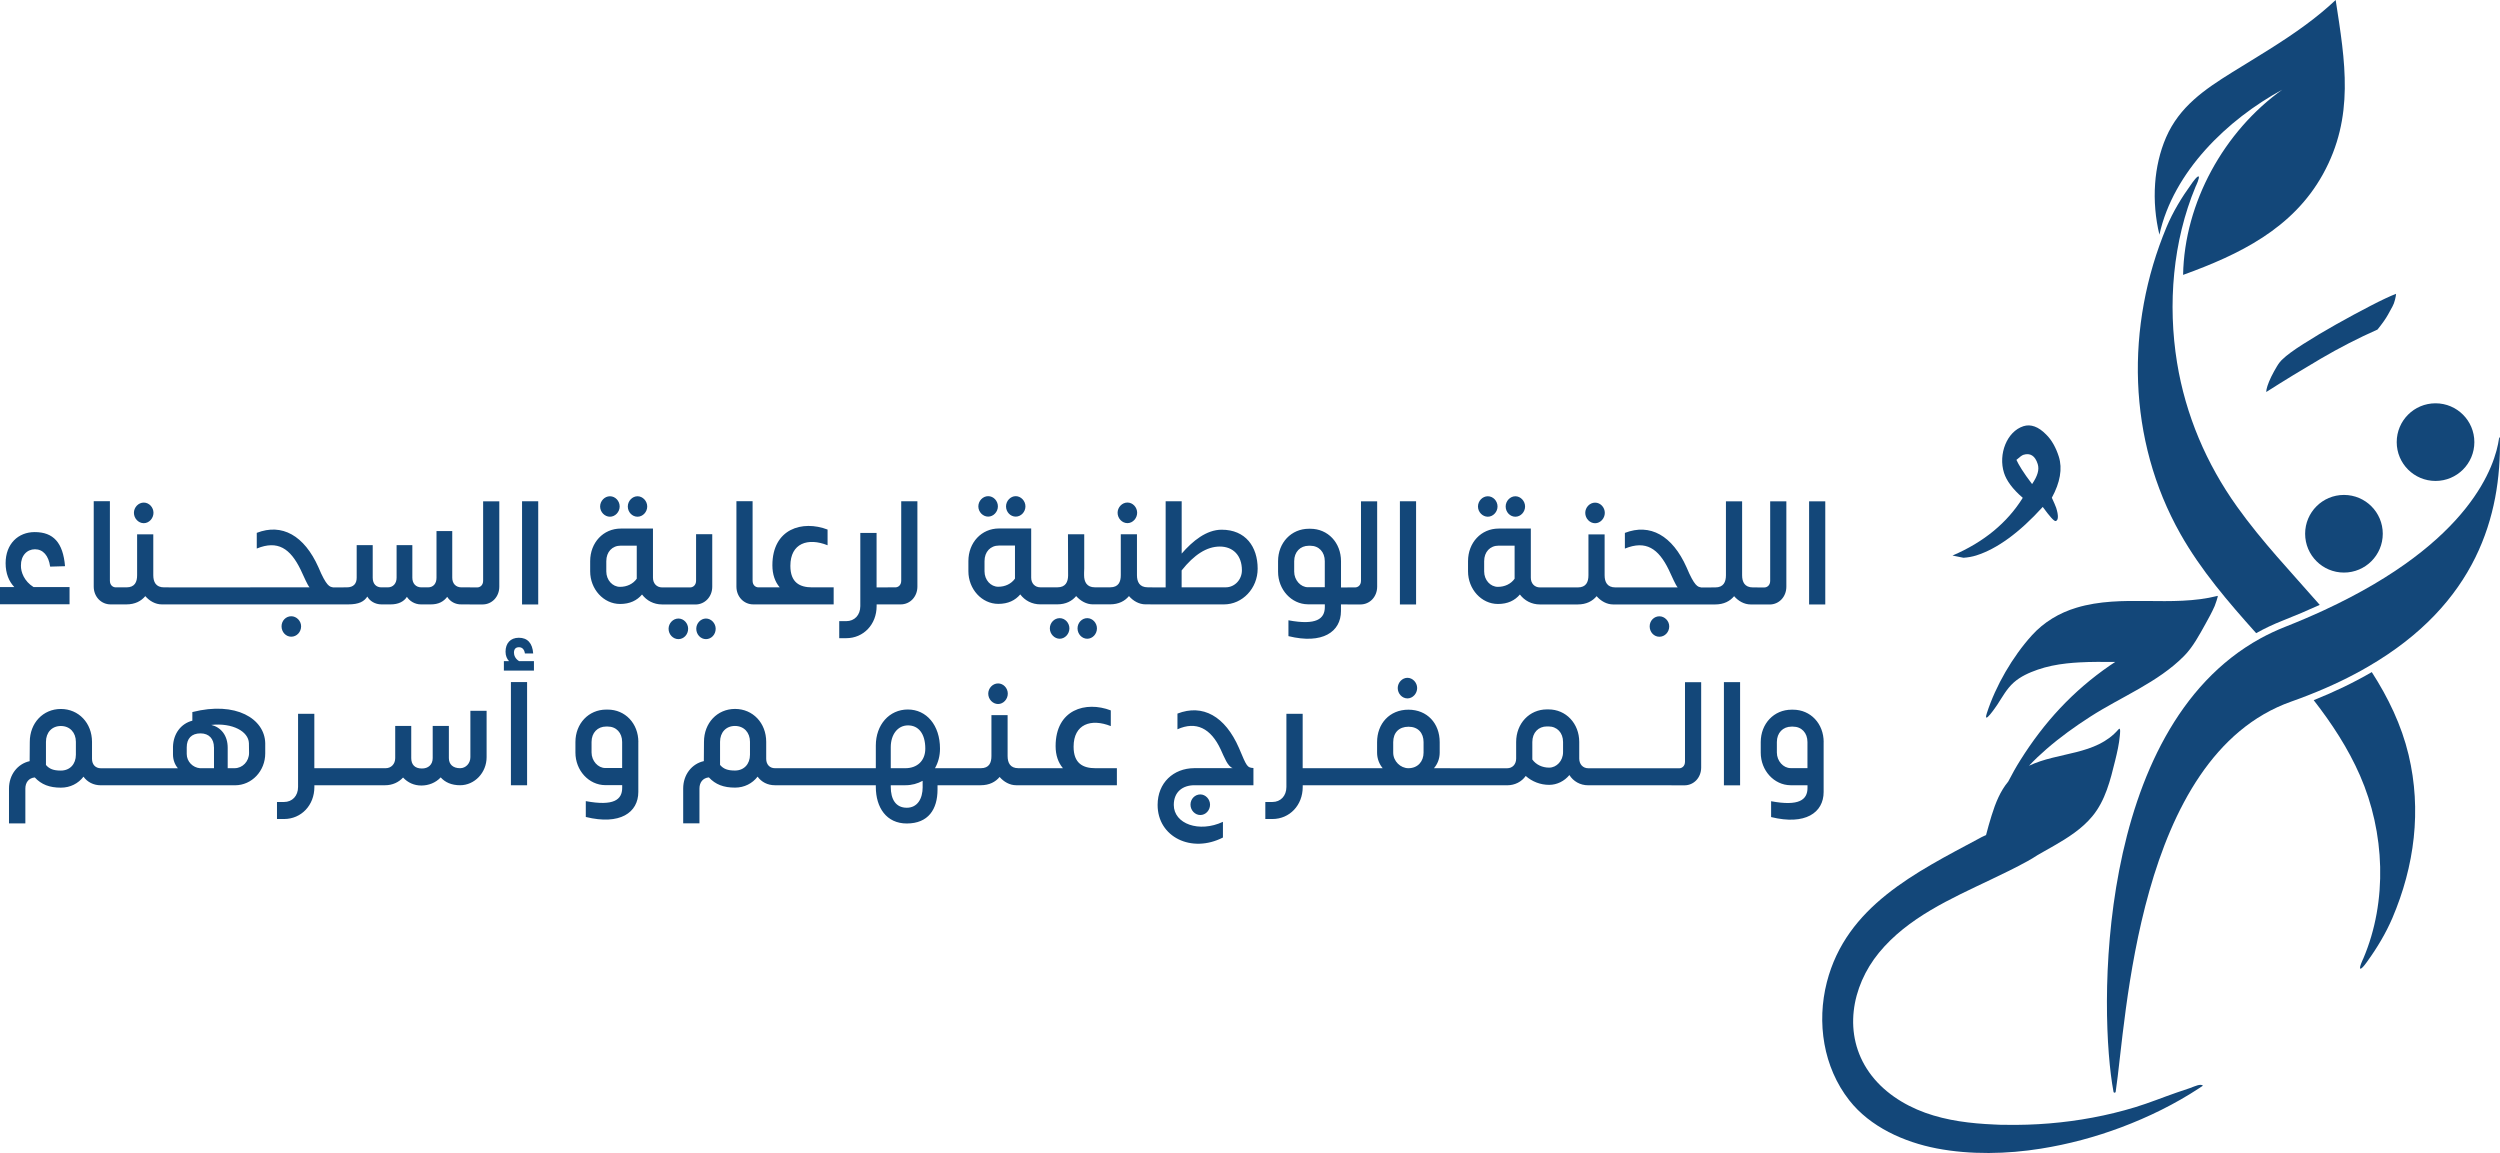
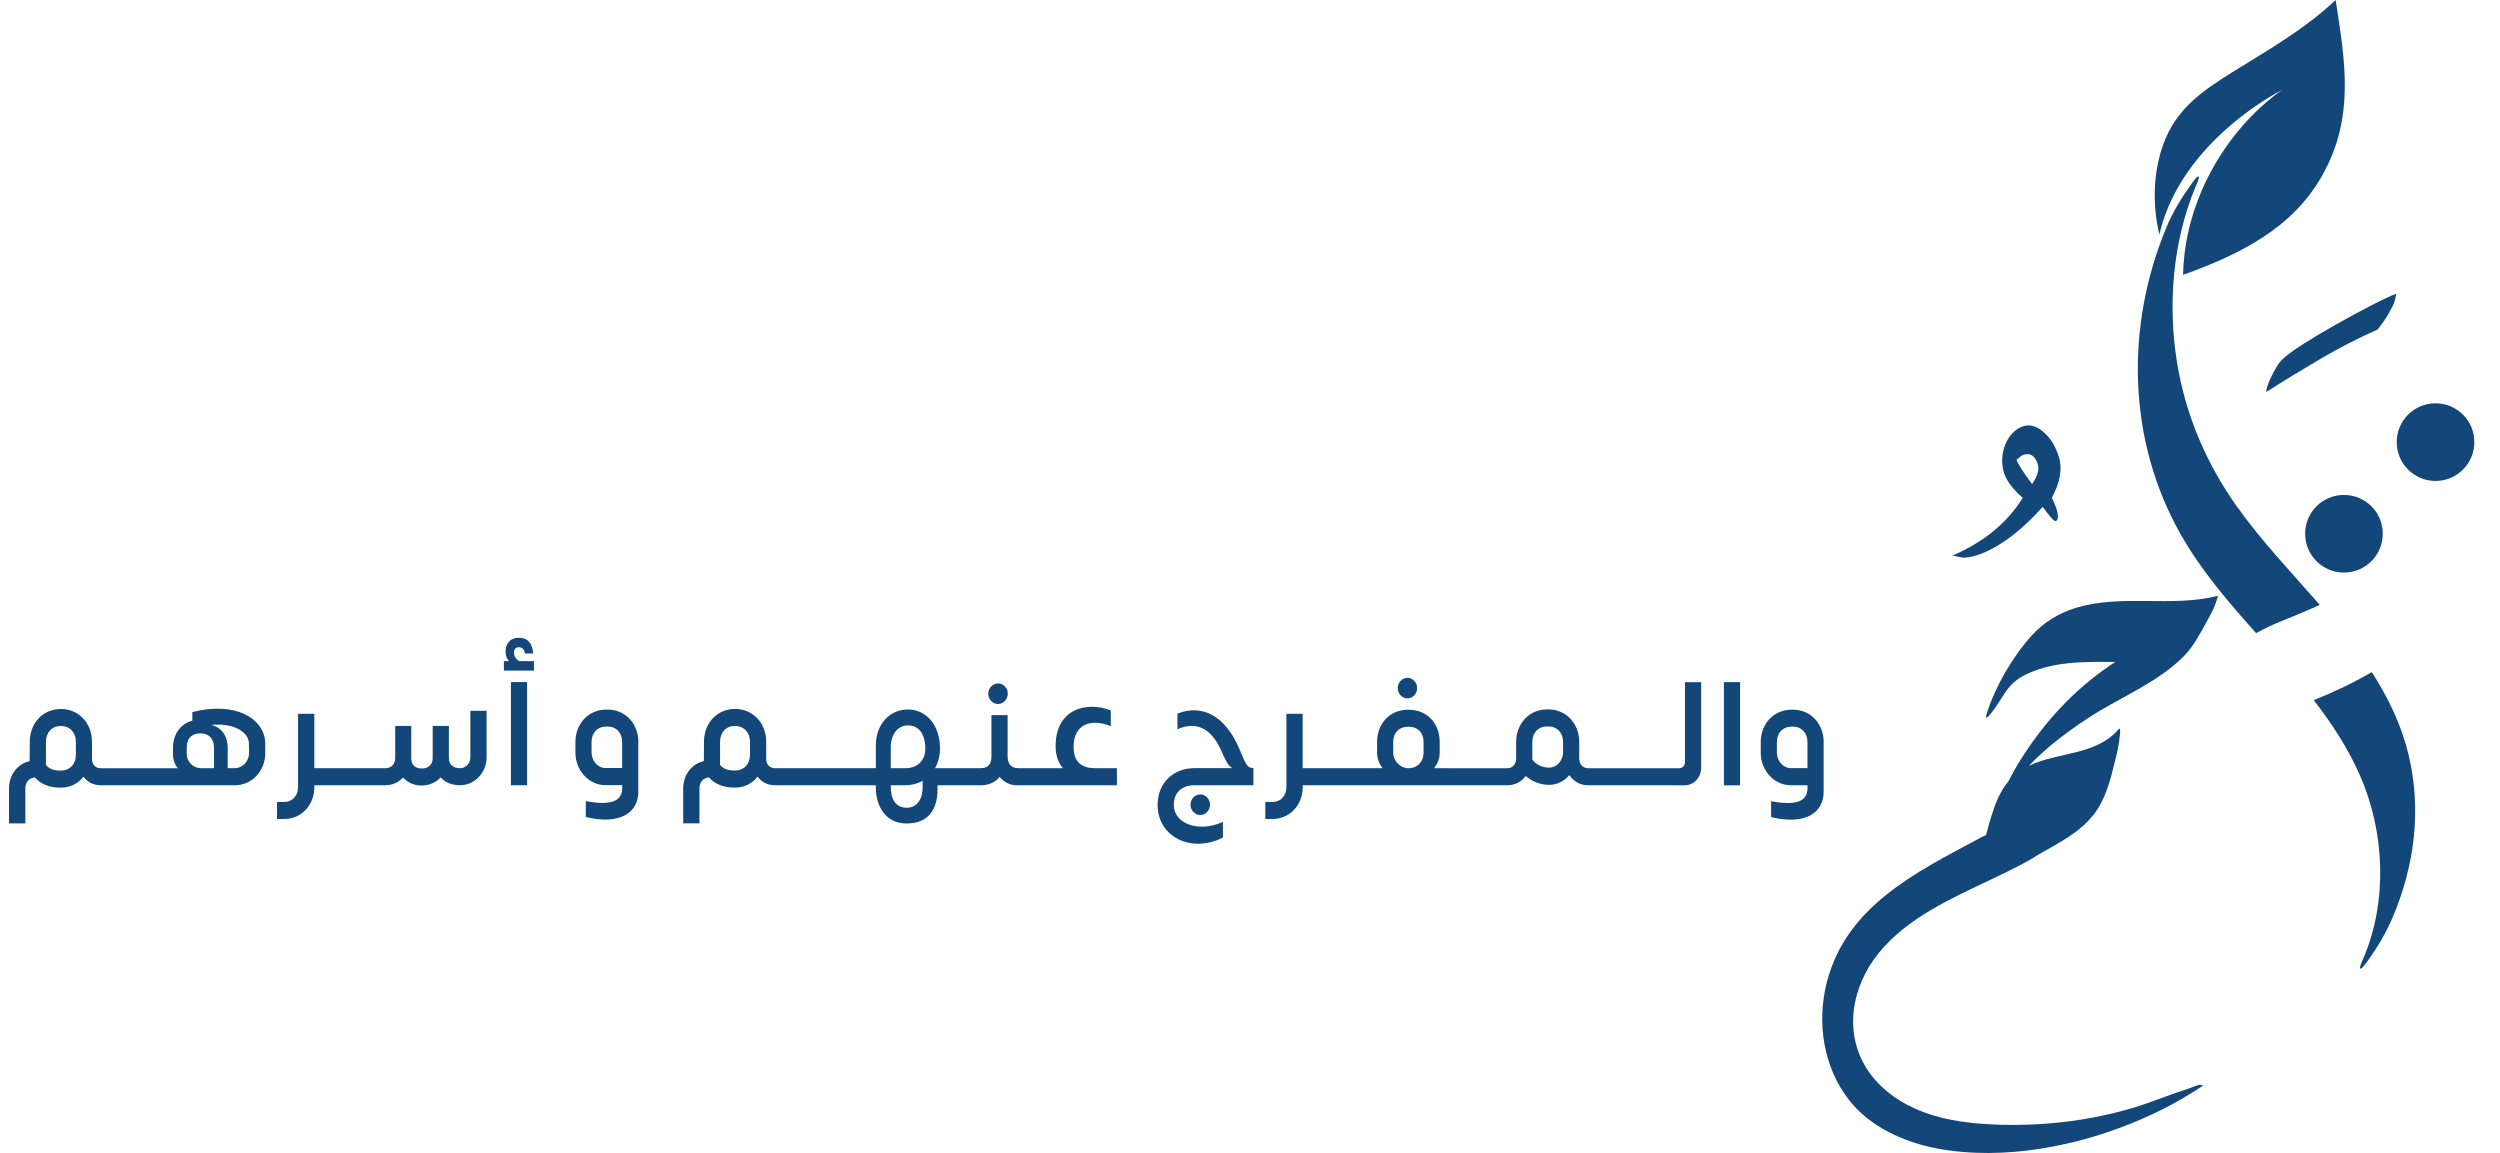
<svg xmlns="http://www.w3.org/2000/svg" id="Layer_2" data-name="Layer 2" viewBox="0 0 525.48 242.37">
  <defs>
    <style>      .cls-1 {        fill: #134779;      }    </style>
  </defs>
  <g id="Layer_1-2" data-name="Layer 1">
-     <path class="cls-1" d="M525.37,91.95s-.06,.02-.08,.03c0,.07-.02,.14-.02,.21-.78,5.51-5.76,21.69-36.73,36.05-2.57,1.19-5.32,2.37-8.26,3.53-1.79,.71-3.49,1.51-5.12,2.4-34.96,19.18-33.99,79.03-30.92,95.3,.05,.29,.41,.28,.46,0,2.26-14.82,4.34-70.49,36.89-82,1.31-.46,2.59-.94,3.82-1.43,4.6-1.81,8.7-3.79,12.35-5.92,22.82-13.25,27.98-31.82,27.7-47.9v-.22s-.05-.05-.09-.05" />
    <path class="cls-1" d="M474.21,133.09c1.78-.99,3.63-1.87,5.56-2.63,2.72-1.07,5.33-2.18,7.82-3.32-5.91-6.77-12.13-13.28-17.36-20.61-6.47-9.04-10.84-19.31-12.63-30.3-1.99-12.24-.9-25.51,3.9-37.01,.06-.11,.93-1.95,.63-2.13-.3-.18-1.45,1.48-1.53,1.61-2,2.75-3.9,5.89-5.21,9.03-8.67,20.77-8.26,44.71,2.93,64.52,4.32,7.64,10.04,14.28,15.9,20.83" />
    <path class="cls-1" d="M498.53,141.27c-3.71,2.16-7.78,4.13-12.21,5.9,3.81,4.9,7.21,10.07,9.74,15.85,5.21,11.92,5.84,26.37,.69,38.45,0-.01-.94,1.95-.63,2.13,.31,.18,1.53-1.6,1.53-1.61,2-2.76,3.87-5.89,5.21-9.03,4.65-10.91,6.18-22.67,3.41-34.29-1.5-6.28-4.29-12.03-7.74-17.4" />
    <path class="cls-1" d="M460.68,228.58c-1.06,.35-2.11,.7-3.16,1.07-2.92,1.01-5.77,2.18-8.73,3.08-2.93,.89-5.92,1.62-8.93,2.18-6.03,1.13-12.18,1.63-18.32,1.52-.79-.01-1.6,0-2.39-.07-4.91-.21-9.86-.8-14.49-2.47-4.62-1.67-8.94-4.49-11.77-8.5-5.58-7.9-3.78-18.01,2.05-25.13,6.04-7.37,15.12-11.37,23.51-15.37,2.6-1.24,5.2-2.49,7.72-3.88,.73-.4,1.44-.83,2.13-1.29,1.15-.65,2.29-1.29,3.4-1.93,2.94-1.69,5.9-3.56,8.09-6.21,2.75-3.31,3.8-7.63,4.8-11.71,.42-1.71,.83-3.48,.98-5.23,.02-.25,.26-1.96-.29-1.32-4.74,5.5-12.67,4.69-18.8,7.64,1.15-1.23,2.38-2.39,3.65-3.49,2.9-2.52,6.03-4.77,9.27-6.85,6.48-4.17,14.2-7.19,19.67-12.73,1.87-1.89,3.22-4.44,4.5-6.74,.69-1.23,1.37-2.48,1.94-3.77,.09-.19,.78-2.17,.63-2.13-9.74,2.46-20.04-.42-29.69,2.49-3.6,1.08-6.83,3.01-9.36,5.8-4.05,4.47-7.62,10.61-9.47,16.37-.88,2.75,1.96-1.43,2.2-1.79,1.07-1.62,1.97-3.34,3.44-4.65,1.44-1.29,3.24-2.08,5.04-2.71,1.96-.68,4.01-1.08,6.07-1.31,.9-.1,1.81-.17,2.71-.22,2.5-.14,5.01-.11,7.52-.09-.37,.24-.74,.48-1.1,.73-7.79,5.36-13.83,11.93-18.85,19.93-.91,1.44-1.75,2.95-2.53,4.47-1.69,2.03-2.68,4.51-3.49,7.11-.43,1.37-.82,2.75-1.18,4.15-.11,.05-.21,.1-.32,.14-.4,.16-.77,.38-1.15,.58-13.28,7.12-27.89,14.22-31.99,30.2-2.17,8.48-.75,17.85,4.71,24.82,4.39,5.61,11.53,8.8,18.38,10.12,7.1,1.36,14.77,1.19,21.89,.05,5.76-.92,11.42-2.43,16.88-4.48,5.73-2.15,11.28-4.87,16.4-8.23,.26-.17,.52-.34,.78-.52-.43-.51-1.85,.19-2.34,.35" />
    <path class="cls-1" d="M415.42,116.74c4.36-1.38,9.05-4.79,13.95-10.19,1.49,2.05,2.42,3.08,2.74,2.97,.55-.17,.6-1.15,.08-2.79-.14-.44-.49-1.17-.91-2.11,1.75-3.2,2.26-6.12,1.47-8.63-.59-1.85-1.47-3.5-2.68-4.67-1.61-1.65-3.23-2.22-4.75-1.74-3.49,1.11-5.34,5.89-4.09,9.82,.52,1.64,1.8,3.39,3.94,5.24-3.26,5.24-8.21,9.33-14.77,12.13l2.31,.47c.94-.06,1.85-.23,2.72-.5m8.41-20.08c.66-.57,1.14-.96,1.46-1.06,1.42-.45,2.46,.18,3.01,1.93,.38,1.2-.04,2.53-1.18,4.22-1.85-2.42-2.87-4.13-3.29-5.08" />
    <path class="cls-1" d="M484.14,72.3c-2.11,1.35-3.55,2.41-4.32,3.17-.42,.36-.84,.88-1.23,1.54-.4,.66-.8,1.39-1.2,2.19-.7,1.47-1.04,2.53-1.05,3.2,3.72-2.37,7.55-4.71,11.49-7.02,3.95-2.31,7.91-4.34,11.9-6.11,.97-1.19,1.7-2.23,2.19-3.1,.5-.88,.82-1.47,.97-1.77,.21-.37,.38-.84,.52-1.39s.21-.97,.22-1.25c-1.26,.48-3.04,1.32-5.36,2.52-2.32,1.2-4.73,2.5-7.22,3.9-2.49,1.4-4.79,2.77-6.9,4.12" />
    <path class="cls-1" d="M492.68,104.03c-4.51,0-8.16,3.65-8.16,8.16s3.65,8.16,8.16,8.16,8.16-3.65,8.16-8.16-3.65-8.16-8.16-8.16" />
    <path class="cls-1" d="M511.93,101.09c4.51,0,8.16-3.65,8.16-8.16s-3.65-8.16-8.16-8.16-8.16,3.65-8.16,8.16,3.65,8.16,8.16,8.16" />
    <path class="cls-1" d="M479.77,18.81c-12.27,8.74-20.63,23.77-20.9,38.97,11.82-4.28,23.03-9.7,29.37-21.12,6.73-12.13,4.68-23.76,2.7-36.66-2.02,1.9-4.12,3.61-6.29,5.21-4.93,3.64-10.18,6.71-15.5,10.01-5.8,3.61-11.05,7.2-13.86,13.66-1.31,3.03-2.06,6.34-2.3,9.7v.02c-.26,3.62,.07,7.29,.9,10.73,2.94-13.27,14.26-24.19,25.88-30.51" />
-     <path class="cls-1" d="M14.62,123.4v3.61H0v-3.61H3.01c-1.12-1.18-1.83-2.84-1.83-5.02,0-4.08,2.66-6.54,6.11-6.54,3.93,0,5.96,2.21,6.38,7.17l-3.13,.09c-.32-2.34-1.51-3.65-3.19-3.65s-2.98,1.34-2.95,3.43c-.03,1.34,.68,3.3,2.66,4.52h7.56Zm8.48-18.04v16.7c0,.97,.65,1.4,1.24,1.4h1.59v3.58h-2.69c-1.98,0-3.54-1.62-3.54-3.74v-17.95h3.4Zm12.34,18.1v3.58h-1.42c-1.36,0-2.6-.72-3.48-1.74-.86,1.03-2.13,1.74-3.99,1.74h-.97l-1.48-.56v-2.43l1.48-.59h1c1.77,0,2.24-1.15,2.24-2.55v-8.6h3.4v8.6c0,1.4,.53,2.55,2.27,2.55h.94Zm-7.29-15.67c0-1.15,.94-2.15,2.07-2.15s2.04,1,2.04,2.15-.92,2.18-2.04,2.18-2.07-1-2.07-2.18Zm12.9,15.67v3.58h-6.2v-3.58h6.2Zm.66,0v3.58h-6.2v-3.58h6.2Zm5.61,0v3.58h-6.2v-3.58h6.2Zm5.61,0v3.58h-6.2v-3.58h6.2Zm19.34,0v3.58h-19.66l-1.48-.56v-2.43l1.48-.59h12.46c-.47-.53-1.12-2.12-1.89-3.74-2.16-4.42-4.78-6.23-9.21-4.42v-3.3c5.31-2.06,9.98,.56,12.96,7.23,1.68,4.02,2.39,4.11,3.01,4.21v.03h2.33Zm-8.98,8.19c0,1.22-.94,2.18-2.07,2.18s-2.04-.97-2.04-2.18,.94-2.12,2.04-2.12,2.07,.97,2.07,2.12Zm35.52-8.19v3.58h-1.83c-1.27,.03-2.36-.59-2.98-1.59-.77,1-1.8,1.59-3.45,1.59h-2.07c-1.33,0-2.42-.75-2.95-1.59-.65,1.03-1.83,1.59-3.42,1.59h-1.92c-1.36,0-2.48-.72-2.98-1.65-.68,1.03-1.71,1.65-4.05,1.65h-.94l-1.48-.59v-2.43l1.48-.56h.65c1.48,0,2.1-.81,2.1-2.03v-6.85h3.37v6.85c0,1.37,.8,2.03,1.83,2.03h1.33c1.12,0,1.86-.81,1.86-2.03v-6.85h3.31v6.85c0,1.22,.74,2.03,1.92,2.03h1.36c1.15,0,1.8-.81,1.8-2.03v-9.81h3.31v9.81c0,1.22,.74,2.03,1.95,2.03h1.83Zm6.14-18.1v17.95c0,2.12-1.54,3.74-3.51,3.74h-2.72l-1.48-.59v-2.43l1.48-.56h1.59c.59,0,1.24-.44,1.24-1.4v-16.7h3.4Zm4.78,21.69v-21.69h3.4v21.69h-3.4Zm30.38-3.58v3.58h-.94c-1.77,0-3.25-.81-4.22-2.09-1.06,1.25-2.54,1.99-4.61,1.99-3.48,0-6.29-3.12-6.29-6.85v-2.15c0-3.89,2.75-6.85,6.44-6.85h6.76v10.34c0,1.18,.77,2.03,1.92,2.03h.94Zm-13.97-17.01c0-1.15,.94-2.15,2.07-2.15s2.04,1,2.04,2.15-.94,2.15-2.04,2.15-2.07-.97-2.07-2.15Zm7.71,8.23h-3.37c-1.8,0-3.04,1.31-3.04,3.27v2.15c0,1.81,1.3,3.24,2.89,3.24,1.42,0,2.72-.59,3.51-1.71v-6.95Zm-1.89-8.23c0-1.15,.94-2.15,2.04-2.15s2.04,1,2.04,2.15-.92,2.15-2.04,2.15-2.04-.97-2.04-2.15Zm7.68,17.01h5.43c.56,0,1.24-.44,1.24-1.4v-9.78h3.4v11.03c0,2.12-1.56,3.74-3.54,3.74h-6.53v-3.58Zm.89,8.69c0-1.15,.94-2.15,2.07-2.15s2.04,1,2.04,2.15c0,1.22-.92,2.18-2.04,2.18s-2.07-.97-2.07-2.18Zm5.82,0c0-1.15,.94-2.15,2.04-2.15s2.04,1,2.04,2.15c0,1.22-.92,2.18-2.04,2.18s-2.04-.97-2.04-2.18Zm11.84-26.8v16.7c0,.97,.65,1.4,1.24,1.4h1.59v3.58h-2.69c-1.98,0-3.54-1.62-3.54-3.74v-17.95h3.4Zm17.04,18.1v3.58h-14.5l-1.48-.59v-2.43l1.48-.56h3.16c-1-1.18-1.54-2.74-1.54-4.64,0-7.7,6.32-9.53,11.6-7.51v3.3c-4.13-1.65-7.82-.44-7.82,4.33,0,3.52,1.98,4.52,4.58,4.52h4.52Zm11.69,3.58h-2.66v.37c0,3.83-2.75,6.73-6.38,6.73h-1.48v-3.58h1.48c1.74,0,2.95-1.28,2.95-3.15v-15.39h3.42v11.44h2.66v3.58Zm5.91-21.69v17.95c0,2.12-1.54,3.74-3.51,3.74h-2.72l-1.48-.59v-2.43l1.48-.56h1.59c.59,0,1.24-.44,1.24-1.4v-16.7h3.4Zm26.78,18.1v3.58h-.94c-1.77,0-3.25-.81-4.22-2.09-1.06,1.25-2.54,1.99-4.61,1.99-3.48,0-6.29-3.12-6.29-6.85v-2.15c0-3.89,2.75-6.85,6.44-6.85h6.76v10.34c0,1.18,.77,2.03,1.92,2.03h.94Zm-13.97-17.01c0-1.15,.94-2.15,2.07-2.15s2.04,1,2.04,2.15-.94,2.15-2.04,2.15-2.07-.97-2.07-2.15Zm7.71,8.23h-3.37c-1.8,0-3.04,1.31-3.04,3.27v2.15c0,1.81,1.3,3.24,2.89,3.24,1.42,0,2.72-.59,3.51-1.71v-6.95Zm-1.89-8.23c0-1.15,.94-2.15,2.04-2.15s2.04,1,2.04,2.15-.92,2.15-2.04,2.15-2.04-.97-2.04-2.15Zm21.29,17.01v3.58h-3.04c-1.36,0-2.6-.72-3.51-1.74-.86,1.03-2.13,1.74-3.99,1.74h-2.86l-1.48-.56v-2.43l1.48-.59h2.92c1.71,0,2.21-1.12,2.24-2.46l-.03-8.69h3.42v7.2c0,.28,0,.56-.03,.87v.53c0,1.4,.56,2.55,2.27,2.55h2.6Zm-7.97,8.63c0,1.18-.94,2.18-2.04,2.18s-2.07-1-2.07-2.18,.94-2.15,2.07-2.15,2.04,1,2.04,2.15Zm5.79,0c0,1.18-.92,2.18-2.04,2.18s-2.04-1-2.04-2.18,.92-2.15,2.04-2.15,2.04,1,2.04,2.15Zm11.63-8.63v3.58h-1.42c-1.36,0-2.6-.72-3.48-1.74-.86,1.03-2.13,1.74-3.99,1.74h-.97l-1.48-.56v-2.43l1.48-.59h1c1.77,0,2.24-1.15,2.24-2.55v-8.6h3.4v8.6c0,1.4,.53,2.55,2.27,2.55h.94Zm-7.29-15.67c0-1.15,.94-2.15,2.07-2.15s2.04,1,2.04,2.15-.92,2.18-2.04,2.18-2.07-1-2.07-2.18Zm29.44,11.75c0,4.14-3.19,7.51-7.09,7.51h-15.47v-3.58h3.22v-18.1h3.37v11c2.3-2.65,5.2-5.02,8.41-5.02,5.02,0,7.56,3.58,7.56,8.19Zm-3.31,.34c0-3.15-1.89-4.99-4.64-4.99s-5.4,1.71-8.03,5.02v3.55h9.27c1.89,0,3.4-1.62,3.4-3.58Zm22.38,7.17h-1.56v1.4c0,4.36-3.87,7.04-11.04,5.27v-3.33c5.85,1.09,7.65-.28,7.65-2.8v-.56h-3.57c-3.45-.03-6.26-3.08-6.26-6.85v-2.21c0-3.89,2.78-6.82,6.47-6.82h.32c3.69,0,6.44,2.93,6.44,6.82v5.52h1.56v3.58Zm-4.96-3.61v-5.48c0-1.93-1.24-3.24-3.04-3.24h-.32c-1.8,0-3.07,1.31-3.07,3.24v2.21c0,1.78,1.36,3.27,2.89,3.27h3.54Zm11.01-18.07v17.95c0,2.12-1.54,3.74-3.51,3.74h-2.72l-1.48-.59v-2.43l1.48-.56h1.59c.59,0,1.24-.44,1.24-1.4v-16.7h3.4Zm4.78,21.69v-21.69h3.4v21.69h-3.4Zm30.38-3.58v3.58h-.94c-1.77,0-3.25-.81-4.22-2.09-1.06,1.25-2.54,1.99-4.61,1.99-3.48,0-6.29-3.12-6.29-6.85v-2.15c0-3.89,2.75-6.85,6.44-6.85h6.76v10.34c0,1.18,.77,2.03,1.92,2.03h.94Zm-13.97-17.01c0-1.15,.94-2.15,2.07-2.15s2.04,1,2.04,2.15-.94,2.15-2.04,2.15-2.07-.97-2.07-2.15Zm7.71,8.23h-3.37c-1.8,0-3.04,1.31-3.04,3.27v2.15c0,1.81,1.3,3.24,2.89,3.24,1.42,0,2.72-.59,3.51-1.71v-6.95Zm-1.89-8.23c0-1.15,.94-2.15,2.04-2.15s2.04,1,2.04,2.15-.92,2.15-2.04,2.15-2.04-.97-2.04-2.15Zm13.91,17.01v3.58h-6.2v-3.58h6.2Zm.66,0v3.58h-6.2v-3.58h6.2Zm9.45,0v3.58h-1.42c-1.36,0-2.6-.72-3.48-1.74-.86,1.03-2.13,1.74-3.99,1.74h-.97l-1.48-.56v-2.43l1.48-.59h1c1.77,0,2.24-1.15,2.24-2.55v-8.6h3.4v8.6c0,1.4,.53,2.55,2.27,2.55h.94Zm-7.29-15.67c0-1.15,.94-2.15,2.07-2.15s2.04,1,2.04,2.15-.92,2.18-2.04,2.18-2.07-1-2.07-2.18Zm26.63,15.67v3.58h-19.66l-1.48-.56v-2.43l1.48-.59h12.46c-.47-.53-1.12-2.12-1.89-3.74-2.16-4.42-4.78-6.23-9.21-4.42v-3.3c5.31-2.06,9.98,.56,12.96,7.23,1.68,4.02,2.39,4.11,3.01,4.21v.03h2.33Zm-8.98,8.19c0,1.22-.94,2.18-2.07,2.18s-2.04-.97-2.04-2.18,.94-2.12,2.04-2.12,2.07,.97,2.07,2.12Zm18.54-8.19v3.58h-1.42c-1.36,0-2.6-.72-3.48-1.74-.86,1.03-2.13,1.74-3.99,1.74h-.8l-1.45-.59v-2.43l1.45-.56h.83c1.74,0,2.24-1.15,2.24-2.55v-15.55h3.4v15.55c0,1.4,.53,2.55,2.27,2.55h.94Zm6.08-18.1v17.95c0,2.12-1.54,3.74-3.51,3.74h-2.72l-1.48-.59v-2.43l1.48-.56h1.59c.59,0,1.24-.44,1.24-1.4v-16.7h3.4Zm4.78,21.69v-21.69h3.4v21.69h-3.4Z" />
    <path class="cls-1" d="M22.12,161.48v3.58h-.94c-1.54,0-2.83-.69-3.63-1.81-1.09,1.43-2.78,2.31-4.75,2.31-2.39,0-4.1-.65-5.49-2.15-1.27,.12-1.98,1.06-1.98,2.34v7.32H1.89v-7.32c0-2.9,1.8-5.2,4.34-5.76l.03-4.05c0-3.96,2.78-6.92,6.53-6.92s6.55,2.96,6.55,6.92v3.58c0,1.18,.74,1.96,1.83,1.96h.94Zm-6.17-2.84v-2.71c0-1.96-1.27-3.33-3.16-3.33s-3.13,1.37-3.13,3.33v4.86c.71,.84,1.59,1.18,3.13,1.18,1.89,0,3.16-1.34,3.16-3.33Zm11.96,2.84v3.58h-6.2v-3.58h6.2Zm0,0v3.58h-6.2v-3.58h6.2Zm5.61,0v3.58h-6.2v-3.58h6.2Zm22.23-5.27v2.15c0,3.71-2.83,6.7-6.35,6.7h-16.56l-1.48-.56v-2.46l1.48-.56h4.55c-.62-.72-1.03-1.74-1.03-2.9v-1.65c.09-2.74,1.68-4.83,4.07-5.45v-1.81c9.18-2.34,15.21,1.43,15.32,6.54Zm-10.78,.87c0-1.78-1.03-2.93-2.83-2.93-1.89,0-2.89,1.09-2.89,2.93v1.4c0,1.62,1.3,2.87,2.78,2.99h2.95v-4.39Zm7.38,1.18l-.03-2.06c-.09-2.46-3.45-4.3-7.91-3.83,2.04,.5,3.45,2.21,3.45,4.8v4.3h1.45c1.68,0,3.04-1.43,3.04-3.21Zm16.39,6.79h-2.66v.37c0,3.83-2.75,6.73-6.38,6.73h-1.48v-3.58h1.48c1.74,0,2.95-1.28,2.95-3.15v-15.39h3.42v11.44h2.66v3.58Zm5.61-3.58v3.58h-6.2v-3.58h6.2Zm5.61,0v3.58h-6.2v-3.58h6.2Zm-1.83,3.02v-2.46l1.48-.56v3.58l-1.48-.56Zm24.15-15.08v9.75c0,3.24-2.51,5.89-5.58,5.89-1.8,0-3.16-.62-4.07-1.65-1.06,1.15-2.57,1.71-4.07,1.71s-2.83-.59-3.84-1.68c-.92,1-2.24,1.62-3.75,1.62h-1.33v-3.58h1.42c1.15,0,2.01-.87,2.01-2.12v-6.76h3.37v6.76c0,1.37,.77,2.18,2.21,2.18,1.36,.03,2.3-.81,2.3-2.18v-6.76h3.4v6.76c0,1.31,.86,2.12,2.36,2.12,1.21,0,2.16-1.03,2.16-2.31v-9.75h3.43Zm9.95-10.44v1.99h-6.32v-1.99h1.09c-.44-.47-.74-1.12-.74-1.99,0-1.74,1-2.93,2.8-2.93s2.86,1.12,3.01,3.3h-1.74c-.12-.87-.59-1.31-1.24-1.31s-1.06,.34-1.06,1.15c0,.5,.24,1.28,1.09,1.78h3.1Zm-4.84,4.39h3.4v21.69h-3.4v-21.69Zm26.78,12.59v10.5c0,4.36-3.87,7.04-11.04,5.27v-3.33c5.85,1.09,7.65-.28,7.65-2.8v-.56h-3.57c-3.45-.03-6.26-3.08-6.26-6.85v-2.21c0-3.89,2.78-6.82,6.47-6.82h.32c3.69,0,6.44,2.93,6.44,6.82Zm-6.44-3.24h-.32c-1.8,0-3.07,1.31-3.07,3.24v2.21c0,1.78,1.36,3.27,2.89,3.27h3.54v-5.48c0-1.93-1.24-3.24-3.04-3.24Zm36.08,8.76v3.58h-.94c-1.54,0-2.83-.69-3.63-1.81-1.09,1.43-2.78,2.31-4.75,2.31-2.39,0-4.1-.65-5.49-2.15-1.27,.12-1.98,1.06-1.98,2.34v7.32h-3.42v-7.32c0-2.9,1.8-5.2,4.34-5.76l.03-4.05c0-3.96,2.78-6.92,6.53-6.92s6.55,2.96,6.55,6.92v3.58c0,1.18,.74,1.96,1.83,1.96h.94Zm-6.17-2.84v-2.71c0-1.96-1.27-3.33-3.16-3.33s-3.13,1.37-3.13,3.33v4.86c.71,.84,1.59,1.18,3.13,1.18,1.89,0,3.16-1.34,3.16-3.33Zm11.96,2.84v3.58h-6.2v-3.58h6.2Zm0,0v3.58h-6.2v-3.58h6.2Zm5.61,0v3.58h-6.2v-3.58h6.2Zm5.61,0v3.58h-6.2v-3.58h6.2Zm-2.48,.56l1.48-.56v3.58l-1.48-.56v-2.46Zm22.41-.56v3.58h-3.69v.9c0,4.18-1.95,7.14-6.47,7.14-4.25,0-6.5-3.33-6.5-7.7v-.34h-4.25v-3.58h4.25v-4.77c0-4.36,2.83-7.57,6.73-7.57s6.76,3.27,6.76,8.23c0,1.53-.38,2.93-1.06,4.11h4.22Zm-13.52,0h3.07c2.45,0,4.19-1.53,4.19-4.11,0-3.18-1.45-4.89-3.63-4.89s-3.63,1.93-3.63,4.58v4.42Zm6.7,3.93v-1.28c-1.06,.59-2.27,.93-3.63,.93h-3.07v.34c0,2.59,1.03,4.39,3.37,4.39,2.18,0,3.34-1.81,3.34-4.39Zm11.63-3.93v3.58h-6.2v-3.58h6.2Zm9.45,0v3.58h-1.42c-1.36,0-2.6-.72-3.48-1.74-.86,1.03-2.13,1.74-3.99,1.74h-.97l-1.48-.56v-2.43l1.48-.59h1c1.77,0,2.24-1.15,2.24-2.55v-8.6h3.4v8.6c0,1.4,.53,2.55,2.27,2.55h.94Zm-7.29-15.67c0-1.15,.94-2.15,2.07-2.15s2.04,1,2.04,2.15-.92,2.18-2.04,2.18-2.07-1-2.07-2.18Zm12.9,15.67v3.58h-6.2v-3.58h6.2Zm14.14,0v3.58h-14.5l-1.48-.59v-2.43l1.48-.56h3.16c-1-1.18-1.54-2.74-1.54-4.64,0-7.7,6.32-9.53,11.6-7.51v3.3c-4.13-1.65-7.82-.44-7.82,4.33,0,3.52,1.98,4.52,4.58,4.52h4.52Zm28.7,3.58h-12.4c-2.51,0-4.34,1.43-4.34,4.14,0,3.99,5.34,5.89,10.33,3.55v3.3c-6.58,3.37-13.73-.09-13.73-6.85,0-4.67,3.34-7.7,7.68-7.73h8.12c-1.09-.37-1.77-2.27-2.54-3.93-2.07-4.46-5.17-6.01-9.09-4.24v-3.3c5.31-2.06,10.01,.53,12.93,7.23,1.68,4.02,1.74,4.11,3.04,4.21v3.61Zm-11.16,1.93c1.09,0,2.04,1,2.04,2.15,0,1.22-.94,2.18-2.04,2.18s-2.07-.97-2.07-2.18,.94-2.15,2.07-2.15Zm24.18-1.93h-2.66v.37c0,3.83-2.75,6.73-6.38,6.73h-1.48v-3.58h1.48c1.74,0,2.95-1.28,2.95-3.15v-15.39h3.42v11.44h2.66v3.58Zm5.61-3.58v3.58h-6.2v-3.58h6.2Zm0,0v3.58h-6.2v-3.58h6.2Zm5.61,0v3.58h-6.2v-3.58h6.2Zm17.1,0v3.58h-17.74l-1.48-.59v-2.43l1.48-.56h3.57c-.71-.84-1.18-1.99-1.18-3.27v-2.21c0-3.89,2.63-6.82,6.58-6.82s6.58,2.87,6.58,6.82v2.21c0,1.28-.47,2.43-1.21,3.27h3.4Zm-5.58-5.48c0-1.93-1.15-3.24-3.16-3.24s-3.22,1.25-3.22,3.24v2.21c0,1.81,1.54,3.27,3.19,3.27,2.01,0,3.19-1.46,3.19-3.27v-2.21Zm-5.43-11.37c0-1.15,.94-2.15,2.04-2.15s2.04,1,2.04,2.15-.92,2.18-2.04,2.18-2.04-1-2.04-2.18Zm16.62,16.86v3.58h-6.2v-3.58h6.2Zm5.61,0v3.58h-6.2v-3.58h6.2Zm18.81,0v3.58h-1c-1.71,0-3.13-.84-3.96-2.15-1.03,1.25-2.57,2.06-4.25,2.06-1.86,0-3.6-.69-4.93-1.87-.86,1.22-2.27,1.96-3.9,1.96h-1.12l-1.45-.56v-2.46l1.45-.56h1.12c1.12,0,1.89-.84,1.89-2.03v-3.49c0-3.89,2.78-6.85,6.47-6.85h.32c3.69,0,6.47,2.96,6.47,6.85v3.49c0,1.18,.77,2.03,1.89,2.03h1Zm-6.29-3.37v-2.15c0-1.96-1.27-3.27-3.07-3.27h-.32c-1.8,0-3.07,1.31-3.07,3.27v3.68c.8,1.12,2.13,1.71,3.54,1.71,1.56,0,2.92-1.43,2.92-3.24Zm11.9,3.37v3.58h-6.2v-3.58h6.2Zm5.61,0v3.58h-6.2v-3.58h6.2Zm5.61,0v3.58h-6.2v-3.58h6.2Zm5.91-18.1v17.95c0,2.12-1.54,3.74-3.51,3.74h-2.72l-1.48-.59v-2.43l1.48-.56h1.59c.59,0,1.24-.44,1.24-1.4v-16.7h3.4Zm4.78,21.69v-21.69h3.4v21.69h-3.4Zm20.96-9.1v10.5c0,4.36-3.87,7.04-11.04,5.27v-3.33c5.85,1.09,7.65-.28,7.65-2.8v-.56h-3.57c-3.45-.03-6.26-3.08-6.26-6.85v-2.21c0-3.89,2.78-6.82,6.47-6.82h.32c3.69,0,6.44,2.93,6.44,6.82Zm-6.44-3.24h-.32c-1.8,0-3.07,1.31-3.07,3.24v2.21c0,1.78,1.36,3.27,2.89,3.27h3.54v-5.48c0-1.93-1.24-3.24-3.04-3.24Z" />
  </g>
</svg>